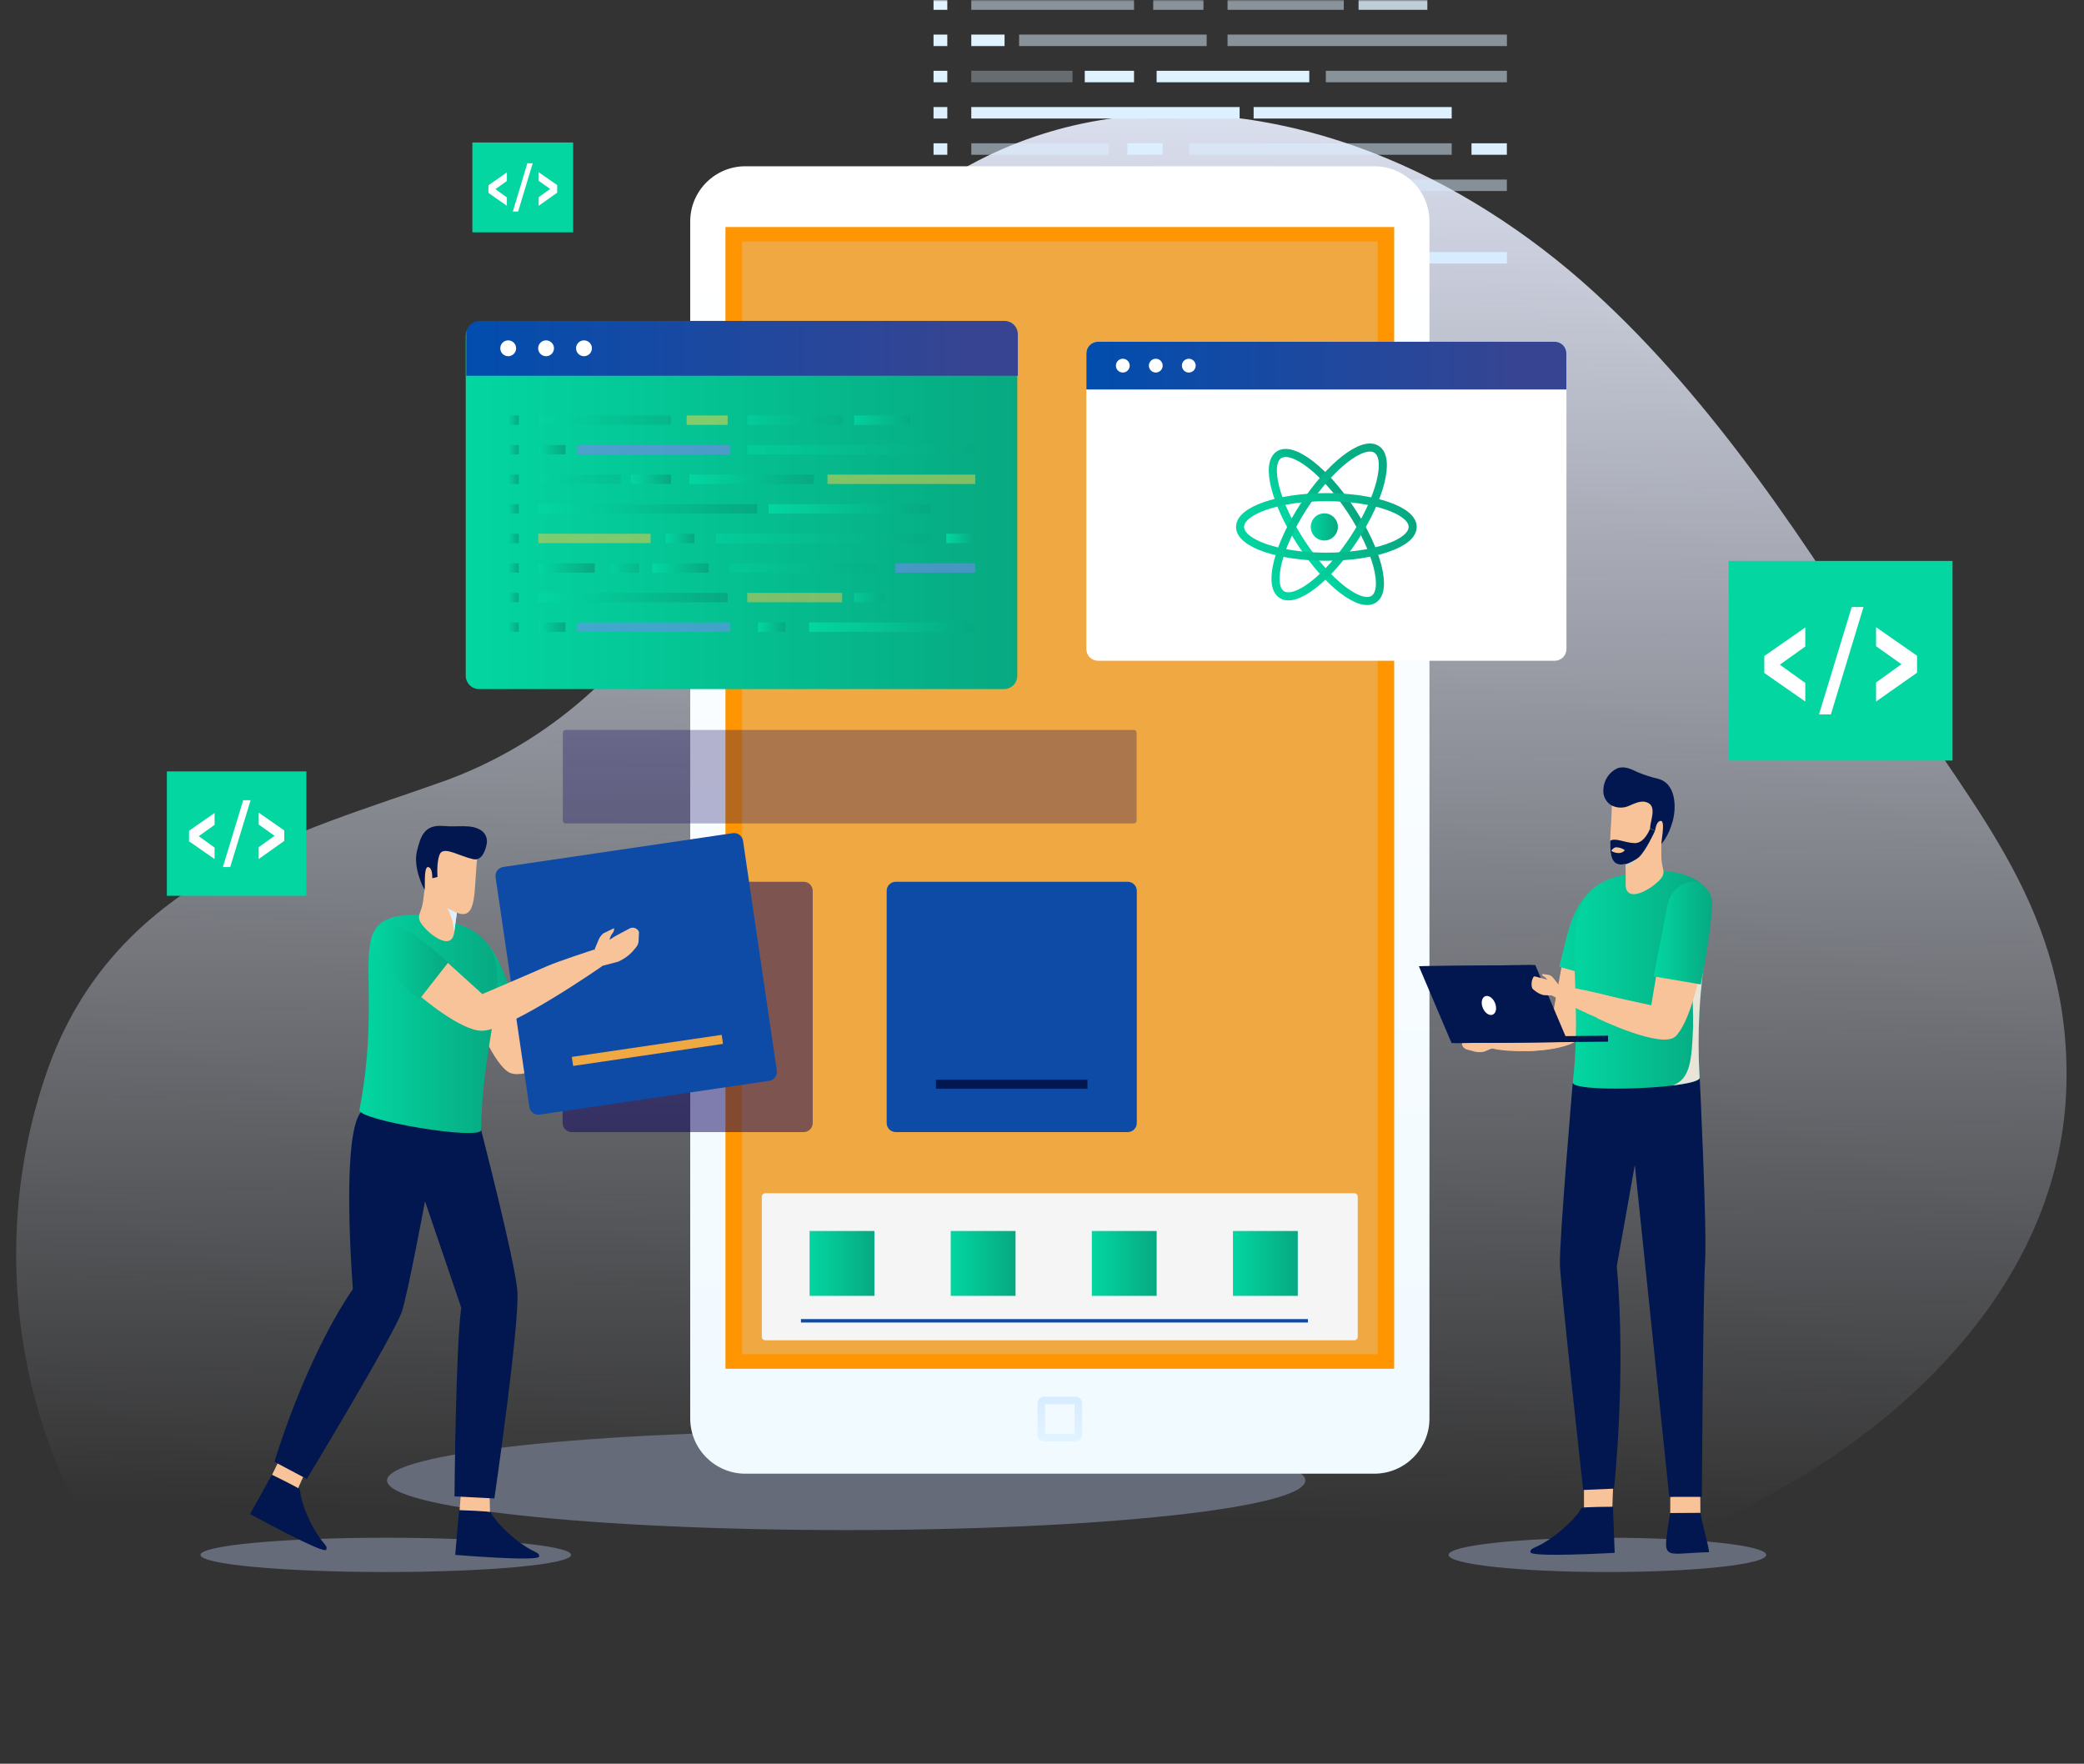
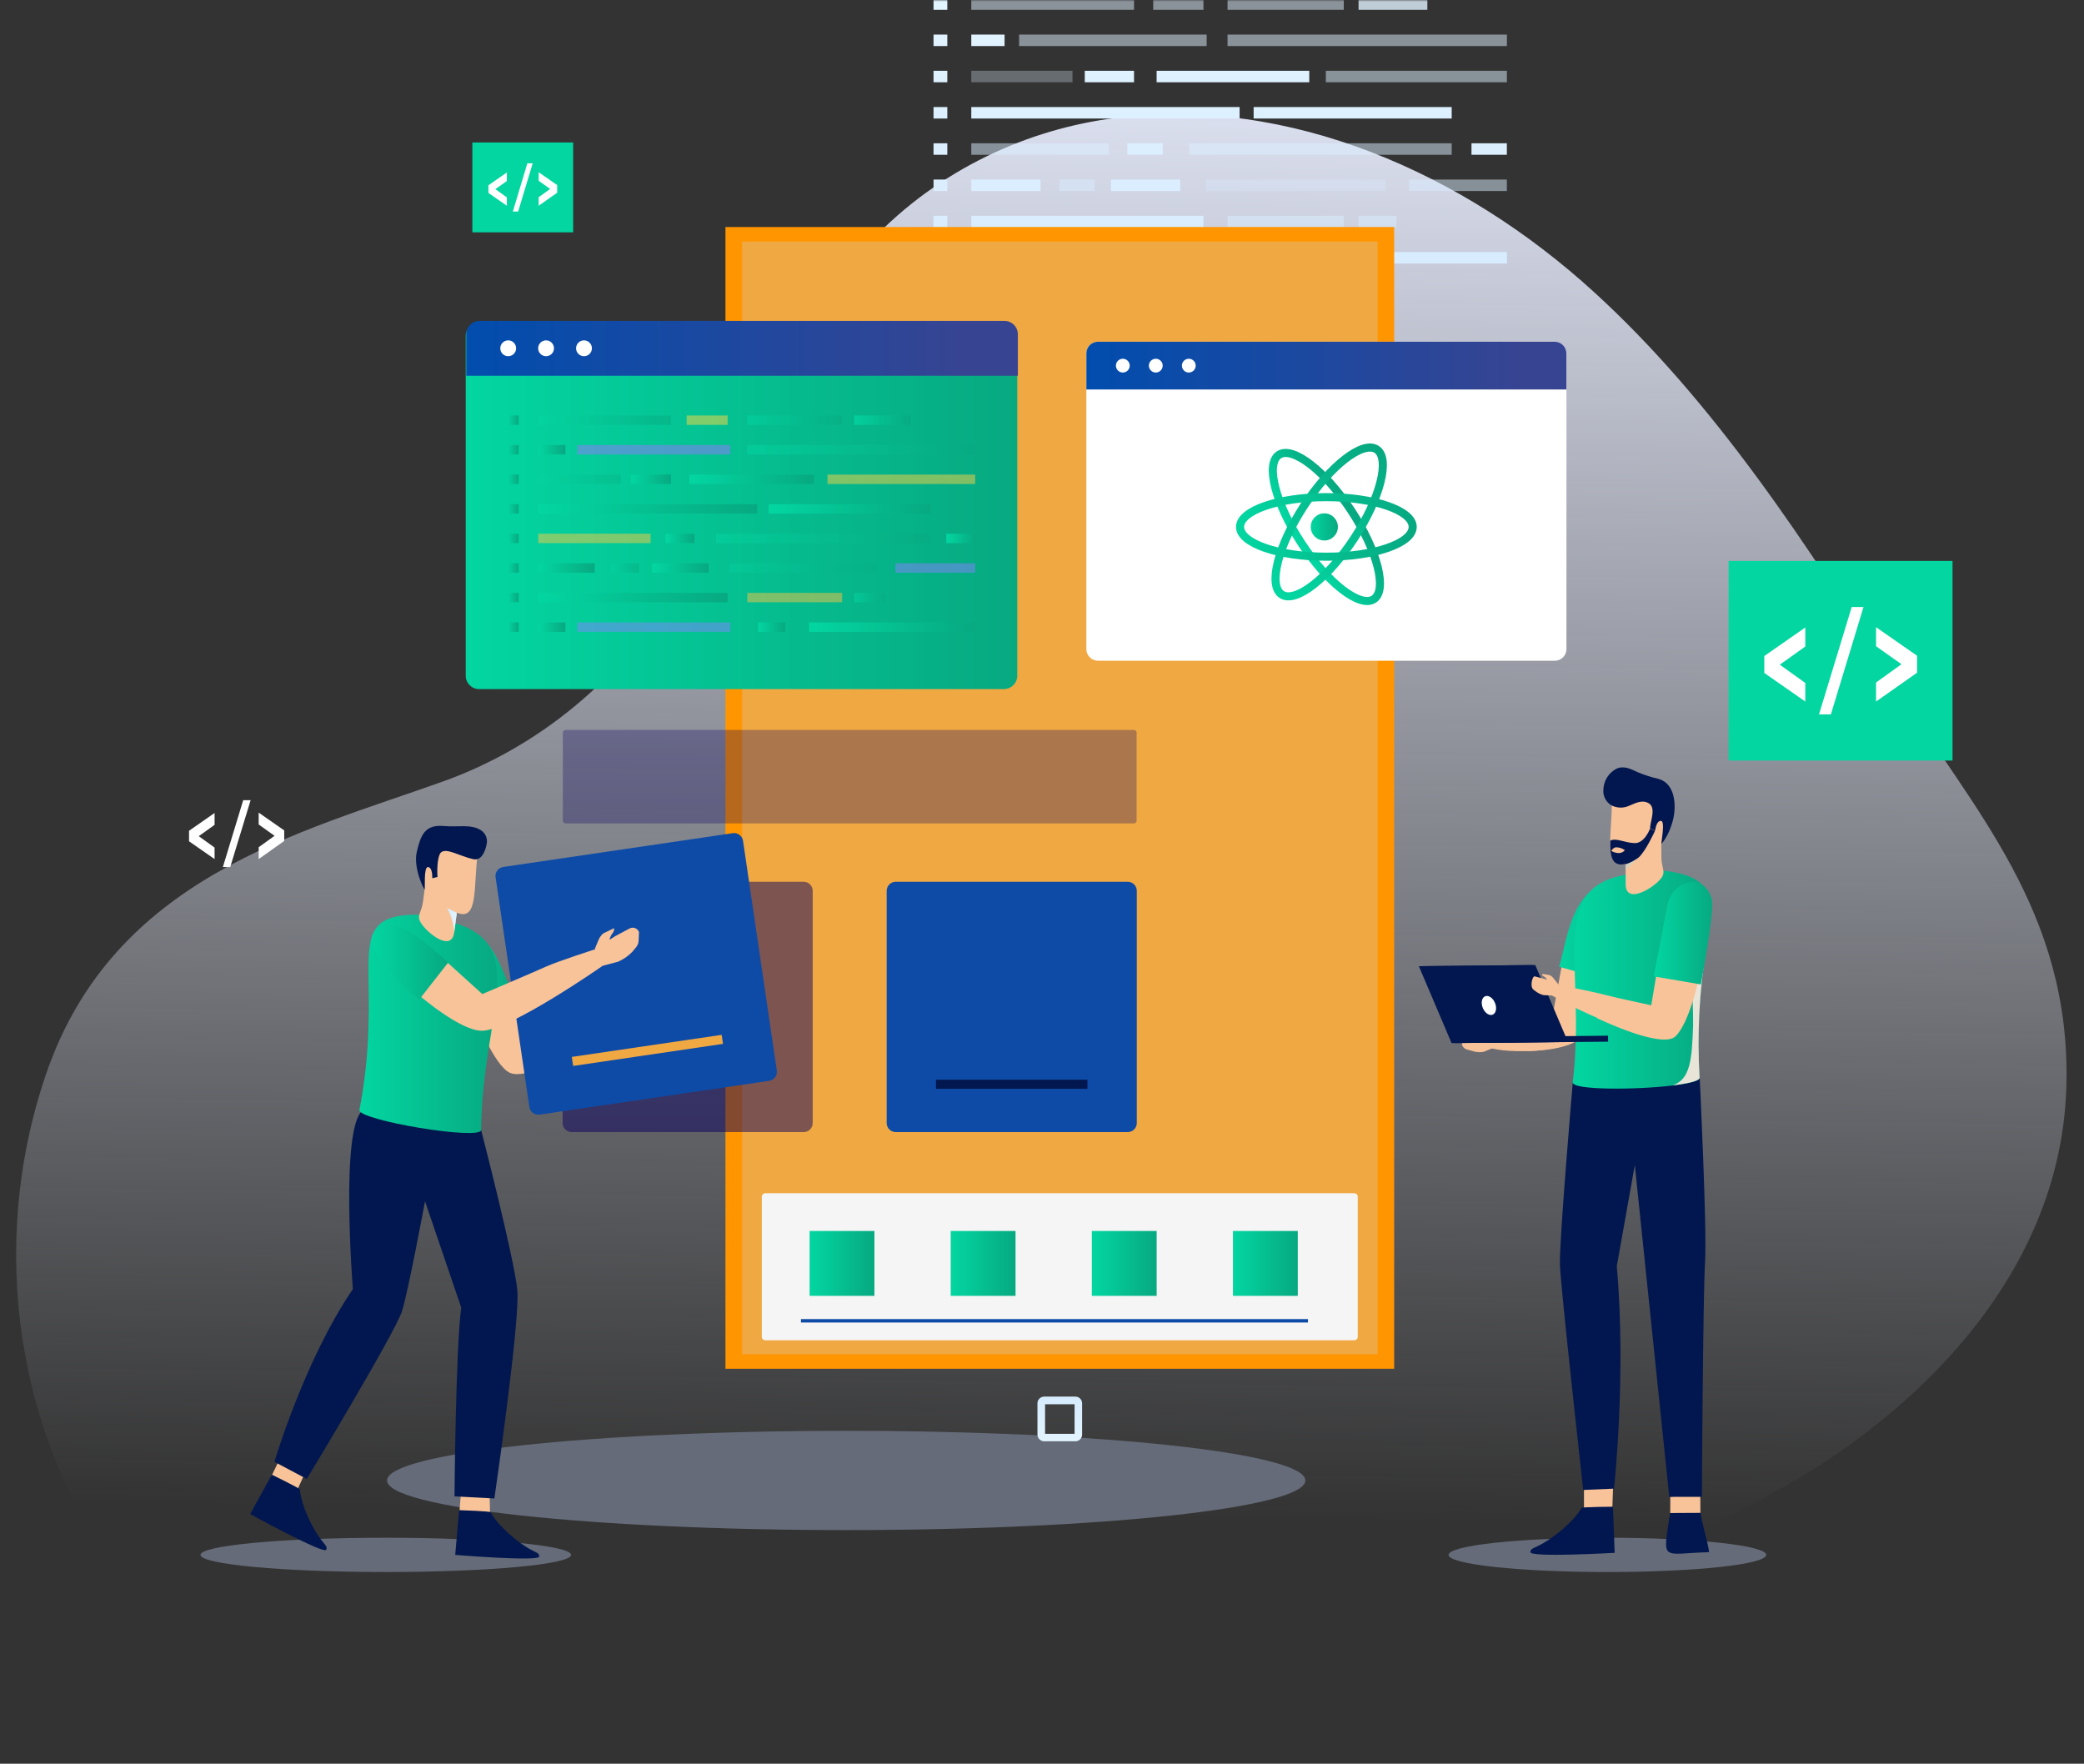
<svg xmlns="http://www.w3.org/2000/svg" width="644" height="545" viewBox="0 0 644 545" fill="none">
  <rect x="0" y="0" width="644" height="545" fill="#333333" stroke="none" />
  <g clip-path="url(#clip0_1433_1400)">
    <mask id="mask0_1433_1400" style="mask-type:luminance" maskUnits="userSpaceOnUse" x="0" y="0" width="644" height="545">
      <path d="M643.126 0H0.126V545H643.126V0Z" fill="white" />
    </mask>
    <g mask="url(#mask0_1433_1400)">
      <path style="mix-blend-mode:multiply" d="M38.529 488.093C37.515 486.843 36.521 485.518 35.532 484.234C6.471 445.264 -4.52 386.386 14.335 331.613C35.193 271.041 92.48 257.363 137.026 241.431C165.456 231.225 192.367 210.447 210.11 179.534C230.542 143.984 241.093 104.015 268.976 74.637C290.536 51.896 317.984 39.898 344.501 36.471C398.43 29.511 452.339 53.547 492.474 90.147C529.572 123.938 558.676 168.379 586.574 213.128C609.659 250.192 639.927 281.542 638.561 335.358C637.123 392.373 594.217 434.307 554.406 457.617C503.586 487.369 448.715 500.84 395.24 513.299C330.544 528.375 265.434 535.049 201.015 535.431C144.227 535.8 78.681 537.693 38.529 488.093Z" fill="url(#paint0_linear_1433_1400)" />
      <path style="mix-blend-mode:screen" opacity="0.5" d="M350.439 -0.516H300.149V3.033H350.439V-0.516Z" fill="url(#paint1_linear_1433_1400)" />
      <path style="mix-blend-mode:screen" opacity="0.5" d="M371.889 -0.516H356.369V3.033H371.889V-0.516Z" fill="url(#paint2_linear_1433_1400)" />
      <path style="mix-blend-mode:screen" d="M292.739 -0.516H288.479V3.033H292.739V-0.516Z" fill="url(#paint3_linear_1433_1400)" />
      <path style="mix-blend-mode:screen" opacity="0.8" d="M441.083 -0.516H419.821V3.033H441.083V-0.516Z" fill="url(#paint4_linear_1433_1400)" />
      <path style="mix-blend-mode:screen" opacity="0.5" d="M415.258 -0.516H379.337V3.033H415.258V-0.516Z" fill="url(#paint5_linear_1433_1400)" />
      <path d="M359.436 66.668H356.367H300.149V70.216H356.367H359.436H371.886V66.668H359.436Z" fill="url(#paint6_linear_1433_1400)" />
      <path d="M292.739 66.668H288.479V70.216H292.739V66.668Z" fill="url(#paint7_linear_1433_1400)" />
      <path opacity="0.5" d="M431.544 66.668H419.821V70.216H431.544V66.668Z" fill="url(#paint8_linear_1433_1400)" />
      <path opacity="0.5" d="M415.258 66.668H379.337V70.216H415.258V66.668Z" fill="url(#paint9_linear_1433_1400)" />
      <path d="M310.43 10.685H300.149V14.234H310.43V10.685Z" fill="url(#paint10_linear_1433_1400)" />
      <path opacity="0.5" d="M372.886 10.685H314.923V14.234H372.886V10.685Z" fill="url(#paint11_linear_1433_1400)" />
      <path d="M292.739 10.685H288.479V14.234H292.739V10.685Z" fill="url(#paint12_linear_1433_1400)" />
      <path style="mix-blend-mode:screen" opacity="0.5" d="M465.667 10.685H379.337V14.234H465.667V10.685Z" fill="url(#paint13_linear_1433_1400)" />
      <path d="M310.43 77.869H300.149V81.418H310.43V77.869Z" fill="url(#paint14_linear_1433_1400)" />
      <path d="M393.712 77.869H383.432V81.418H393.712V77.869Z" fill="url(#paint15_linear_1433_1400)" />
      <path opacity="0.5" d="M372.886 77.869H314.923V81.418H372.886V77.869Z" fill="url(#paint16_linear_1433_1400)" />
      <path d="M292.739 77.869H288.479V81.418H292.739V77.869Z" fill="url(#paint17_linear_1433_1400)" />
      <path d="M465.66 77.869H402.735V81.418H465.66V77.869Z" fill="url(#paint18_linear_1433_1400)" />
      <path style="mix-blend-mode:screen" opacity="0.3" d="M331.427 21.875H300.149V25.424H331.427V21.875Z" fill="url(#paint19_linear_1433_1400)" />
      <path d="M350.44 21.875H335.212V25.424H350.44V21.875Z" fill="url(#paint20_linear_1433_1400)" />
      <path d="M292.739 21.875H288.479V25.424H292.739V21.875Z" fill="url(#paint21_linear_1433_1400)" />
      <path d="M404.59 21.875H357.423V25.424H404.59V21.875Z" fill="url(#paint22_linear_1433_1400)" />
      <path opacity="0.5" d="M465.664 21.875H409.712V25.424H465.664V21.875Z" fill="url(#paint23_linear_1433_1400)" />
      <path d="M383.066 33.076H300.149V36.625H383.066V33.076Z" fill="url(#paint24_linear_1433_1400)" />
      <path d="M292.739 33.076H288.479V36.625H292.739V33.076Z" fill="url(#paint25_linear_1433_1400)" />
      <path d="M448.605 33.076H387.399V36.625H448.605V33.076Z" fill="url(#paint26_linear_1433_1400)" />
      <path opacity="0.5" d="M342.712 44.277H300.149V47.826H342.712V44.277Z" fill="url(#paint27_linear_1433_1400)" />
      <path d="M292.739 44.277H288.479V47.826H292.739V44.277Z" fill="url(#paint28_linear_1433_1400)" />
      <path opacity="0.5" d="M448.609 44.277H367.479V47.826H448.609V44.277Z" fill="url(#paint29_linear_1433_1400)" />
      <path d="M465.649 44.277H454.721V47.826H465.649V44.277Z" fill="url(#paint30_linear_1433_1400)" />
      <path d="M359.305 44.277H348.376V47.826H359.305V44.277Z" fill="url(#paint31_linear_1433_1400)" />
      <path d="M321.557 55.48H300.149V59.028H321.557V55.48Z" fill="url(#paint32_linear_1433_1400)" />
      <path d="M364.714 55.48H343.307V59.028H364.714V55.48Z" fill="url(#paint33_linear_1433_1400)" />
      <path d="M292.739 55.48H288.479V59.028H292.739V55.48Z" fill="url(#paint34_linear_1433_1400)" />
      <path opacity="0.3" d="M428.146 55.48H372.696V59.028H428.146V55.48Z" fill="url(#paint35_linear_1433_1400)" />
      <path opacity="0.5" d="M465.652 55.48H435.446V59.028H465.652V55.48Z" fill="url(#paint36_linear_1433_1400)" />
      <path opacity="0.5" d="M338.289 55.48H327.36V59.028H338.289V55.48Z" fill="url(#paint37_linear_1433_1400)" />
      <g style="mix-blend-mode:multiply">
        <path d="M261.496 472.798C339.857 472.798 403.382 465.934 403.382 457.466C403.382 448.998 339.857 442.133 261.496 442.133C183.135 442.133 119.61 448.998 119.61 457.466C119.61 465.934 183.135 472.798 261.496 472.798Z" fill="#656B78" />
      </g>
      <g style="mix-blend-mode:multiply">
        <path d="M496.72 485.761C523.829 485.761 545.805 483.39 545.805 480.465C545.805 477.54 523.829 475.169 496.72 475.169C469.61 475.169 447.634 477.54 447.634 480.465C447.634 483.39 469.61 485.761 496.72 485.761Z" fill="#656B78" />
      </g>
      <g style="mix-blend-mode:multiply">
        <path d="M119.216 485.761C150.842 485.761 176.479 483.39 176.479 480.465C176.479 477.54 150.842 475.169 119.216 475.169C87.592 475.169 61.955 477.54 61.955 480.465C61.955 483.39 87.592 485.761 119.216 485.761Z" fill="#656B78" />
      </g>
-       <path d="M424.677 51.375H230.345C220.927 51.375 213.291 59.016 213.291 68.442V438.306C213.291 447.732 220.927 455.374 230.345 455.374H424.677C434.096 455.374 441.732 447.732 441.732 438.306V68.442C441.732 59.016 434.096 51.375 424.677 51.375Z" fill="url(#paint38_linear_1433_1400)" />
      <path d="M430.831 70.15H224.182V422.947H430.831V70.15Z" fill="#FF9500" />
      <path d="M425.7 74.625H229.33V418.458H425.7V74.625Z" fill="#F0A843" />
      <g style="mix-blend-mode:multiply">
        <path d="M332.318 445.364H322.673C322.123 445.36 321.597 445.14 321.208 444.751C320.819 444.362 320.599 443.835 320.596 443.285V433.633C320.596 433.081 320.815 432.552 321.204 432.163C321.594 431.773 322.122 431.554 322.673 431.554H332.318C332.869 431.554 333.397 431.773 333.787 432.163C334.176 432.552 334.395 433.081 334.395 433.633V443.285C334.395 443.836 334.176 444.365 333.787 444.755C333.397 445.145 332.869 445.364 332.318 445.364ZM322.951 443.047H332.067V433.924H322.951V443.047Z" fill="url(#paint39_linear_1433_1400)" />
      </g>
      <g style="mix-blend-mode:multiply" opacity="0.5">
        <path d="M248.342 272.468H176.658C175.109 272.468 173.854 273.725 173.854 275.275V347.013C173.854 348.563 175.109 349.82 176.658 349.82H248.342C249.891 349.82 251.147 348.563 251.147 347.013V275.275C251.147 273.725 249.891 272.468 248.342 272.468Z" fill="#09005D" />
      </g>
      <path d="M348.49 272.468H276.806C275.257 272.468 274.001 273.725 274.001 275.275V347.013C274.001 348.563 275.257 349.82 276.806 349.82H348.49C350.039 349.82 351.295 348.563 351.295 347.013V275.275C351.295 273.725 350.039 272.468 348.49 272.468Z" fill="#0E4BA6" />
      <path d="M336.045 333.626H289.235V336.447H336.045V333.626Z" fill="#02174F" />
      <path d="M310.219 99.703H148.064C145.777 99.703 143.923 101.559 143.923 103.848V208.793C143.923 211.082 145.777 212.938 148.064 212.938H310.219C312.506 212.938 314.36 211.082 314.36 208.793V103.848C314.36 101.559 312.506 99.703 310.219 99.703Z" fill="url(#paint40_linear_1433_1400)" />
      <path d="M314.527 116.108H144.089V103.304C144.089 102.205 144.526 101.151 145.302 100.374C146.079 99.597 147.132 99.16 148.231 99.16H310.399C311.497 99.16 312.551 99.597 313.327 100.374C314.104 101.151 314.54 102.205 314.54 103.304V116.108H314.527Z" fill="url(#paint41_linear_1433_1400)" />
      <path d="M180.465 110.071C181.817 110.071 182.913 108.974 182.913 107.621C182.913 106.269 181.817 105.172 180.465 105.172C179.113 105.172 178.018 106.269 178.018 107.621C178.018 108.974 179.113 110.071 180.465 110.071Z" fill="white" />
      <path d="M168.746 110.071C170.097 110.071 171.193 108.974 171.193 107.621C171.193 106.269 170.097 105.172 168.746 105.172C167.394 105.172 166.298 106.269 166.298 107.621C166.298 108.974 167.394 110.071 168.746 110.071Z" fill="white" />
      <path d="M157.043 110.071C158.395 110.071 159.491 108.974 159.491 107.621C159.491 106.269 158.395 105.172 157.043 105.172C155.692 105.172 154.596 106.269 154.596 107.621C154.596 108.974 155.692 110.071 157.043 110.071Z" fill="white" />
      <g style="mix-blend-mode:screen" opacity="0.5">
        <path d="M207.358 128.383H166.33V131.283H207.358V128.383Z" fill="url(#paint42_linear_1433_1400)" />
      </g>
      <path style="mix-blend-mode:screen" opacity="0.5" d="M224.858 128.383H212.196V131.283H224.858V128.383Z" fill="url(#paint43_linear_1433_1400)" />
      <g style="mix-blend-mode:screen">
        <path d="M160.293 128.383H156.814V131.283H160.293V128.383Z" fill="url(#paint44_linear_1433_1400)" />
      </g>
      <g style="mix-blend-mode:screen" opacity="0.8">
        <path d="M281.316 128.383H263.971V131.283H281.316V128.383Z" fill="url(#paint45_linear_1433_1400)" />
      </g>
      <g style="mix-blend-mode:screen" opacity="0.5">
        <path d="M260.238 128.383H230.932V131.283H260.238V128.383Z" fill="url(#paint46_linear_1433_1400)" />
      </g>
      <g style="mix-blend-mode:screen">
        <path d="M214.701 183.198H212.201H166.33V186.098H212.201H214.701H224.849V183.198H214.701Z" fill="url(#paint47_linear_1433_1400)" />
        <path d="M160.293 183.198H156.814V186.098H160.293V183.198Z" fill="url(#paint48_linear_1433_1400)" />
        <g opacity="0.5">
          <path d="M273.536 183.198H263.97V186.098H273.536V183.198Z" fill="url(#paint49_linear_1433_1400)" />
        </g>
        <path opacity="0.5" d="M260.238 183.198H230.932V186.098H260.238V183.198Z" fill="url(#paint50_linear_1433_1400)" />
      </g>
      <g style="mix-blend-mode:screen">
        <path d="M174.718 137.519H166.33V140.419H174.718V137.519Z" fill="url(#paint51_linear_1433_1400)" />
        <path opacity="0.5" d="M225.686 137.519H178.399V140.419H225.686V137.519Z" fill="url(#paint52_linear_1433_1400)" />
        <path d="M160.293 137.519H156.814V140.419H160.293V137.519Z" fill="url(#paint53_linear_1433_1400)" />
        <g style="mix-blend-mode:screen" opacity="0.5">
          <path d="M301.372 137.519H230.932V140.419H301.372V137.519Z" fill="url(#paint54_linear_1433_1400)" />
        </g>
      </g>
      <g style="mix-blend-mode:screen">
        <path d="M174.718 192.335H166.33V195.235H174.718V192.335Z" fill="url(#paint55_linear_1433_1400)" />
        <path d="M242.67 192.335H234.282V195.235H242.67V192.335Z" fill="url(#paint56_linear_1433_1400)" />
        <path opacity="0.5" d="M225.686 192.335H178.399V195.235H225.686V192.335Z" fill="url(#paint57_linear_1433_1400)" />
        <path d="M160.293 192.335H156.814V195.235H160.293V192.335Z" fill="url(#paint58_linear_1433_1400)" />
        <path d="M301.359 192.335H250.024V195.235H301.359V192.335Z" fill="url(#paint59_linear_1433_1400)" />
      </g>
      <g style="mix-blend-mode:screen">
        <g style="mix-blend-mode:screen" opacity="0.3">
          <path d="M191.852 146.654H166.33V149.553H191.852V146.654Z" fill="url(#paint60_linear_1433_1400)" />
        </g>
        <path d="M207.355 146.654H194.932V149.553H207.355V146.654Z" fill="url(#paint61_linear_1433_1400)" />
        <path d="M160.293 146.654H156.814V149.553H160.293V146.654Z" fill="url(#paint62_linear_1433_1400)" />
        <path d="M251.536 146.654H213.048V149.553H251.536V146.654Z" fill="url(#paint63_linear_1433_1400)" />
        <path opacity="0.5" d="M301.358 146.654H255.712V149.553H301.358V146.654Z" fill="url(#paint64_linear_1433_1400)" />
      </g>
      <g style="mix-blend-mode:screen">
        <path d="M233.979 155.79H166.33V158.69H233.979V155.79Z" fill="url(#paint65_linear_1433_1400)" />
        <path d="M160.293 155.79H156.814V158.69H160.293V155.79Z" fill="url(#paint66_linear_1433_1400)" />
        <path d="M287.45 155.79H237.518V158.69H287.45V155.79Z" fill="url(#paint67_linear_1433_1400)" />
      </g>
      <g style="mix-blend-mode:screen">
        <path opacity="0.5" d="M201.047 164.927H166.33V167.826H201.047V164.927Z" fill="url(#paint68_linear_1433_1400)" />
        <path d="M160.293 164.927H156.814V167.826H160.293V164.927Z" fill="url(#paint69_linear_1433_1400)" />
        <g opacity="0.5">
          <path d="M287.452 164.927H221.259V167.826H287.452V164.927Z" fill="url(#paint70_linear_1433_1400)" />
        </g>
        <path d="M301.356 164.927H292.438V167.826H301.356V164.927Z" fill="url(#paint71_linear_1433_1400)" />
        <path d="M214.59 164.927H205.673V167.826H214.59V164.927Z" fill="url(#paint72_linear_1433_1400)" />
      </g>
      <g style="mix-blend-mode:screen">
        <path d="M183.795 174.062H166.33V176.962H183.795V174.062Z" fill="url(#paint73_linear_1433_1400)" />
        <path d="M219.012 174.062H201.548V176.962H219.012V174.062Z" fill="url(#paint74_linear_1433_1400)" />
        <path d="M160.293 174.062H156.814V176.962H160.293V174.062Z" fill="url(#paint75_linear_1433_1400)" />
        <g opacity="0.3">
          <path d="M270.744 174.062H225.509V176.962H270.744V174.062Z" fill="url(#paint76_linear_1433_1400)" />
        </g>
        <path opacity="0.5" d="M301.354 174.062H276.705V176.962H301.354V174.062Z" fill="url(#paint77_linear_1433_1400)" />
        <g opacity="0.5">
          <path d="M197.442 174.062H188.524V176.962H197.442V174.062Z" fill="url(#paint78_linear_1433_1400)" />
        </g>
      </g>
      <path d="M339.307 204.171H480.465C482.452 204.171 484.064 202.558 484.064 200.569V109.209C484.064 107.22 482.452 105.607 480.465 105.607H339.307C337.319 105.607 335.708 107.22 335.708 109.209V200.569C335.708 202.558 337.319 204.171 339.307 204.171Z" fill="white" />
      <path d="M484.064 120.358H335.709V109.21C335.706 108.259 336.078 107.346 336.744 106.669C337.411 105.991 338.318 105.606 339.268 105.595H480.452C481.406 105.595 482.322 105.975 482.997 106.65C483.672 107.325 484.051 108.241 484.051 109.197V120.358H484.064Z" fill="url(#paint79_linear_1433_1400)" />
      <path d="M367.366 115.115C368.542 115.115 369.496 114.161 369.496 112.983C369.496 111.806 368.542 110.852 367.366 110.852C366.189 110.852 365.235 111.806 365.235 112.983C365.235 114.161 366.189 115.115 367.366 115.115Z" fill="white" />
      <path d="M357.162 115.115C358.339 115.115 359.293 114.161 359.293 112.983C359.293 111.806 358.339 110.852 357.162 110.852C355.986 110.852 355.032 111.806 355.032 112.983C355.032 114.161 355.986 115.115 357.162 115.115Z" fill="white" />
      <path d="M346.976 115.115C348.152 115.115 349.106 114.161 349.106 112.983C349.106 111.806 348.152 110.852 346.976 110.852C345.799 110.852 344.846 111.806 344.846 112.983C344.846 114.161 345.799 115.115 346.976 115.115Z" fill="white" />
      <path d="M424.542 185.139C428.785 182.345 425.661 170.097 417.565 157.781C409.468 145.465 399.466 137.745 395.223 140.539C390.98 143.332 394.104 155.58 402.201 167.896C410.297 180.212 420.3 187.932 424.542 185.139Z" stroke="url(#paint80_linear_1433_1400)" stroke-width="2.5" stroke-miterlimit="10" />
      <path d="M418.472 166.344C426.574 153.96 429.684 141.656 425.418 138.86C421.152 136.065 411.126 143.838 403.024 156.221C394.922 168.605 391.812 180.91 396.078 183.705C400.344 186.5 410.37 178.727 418.472 166.344Z" stroke="url(#paint81_linear_1433_1400)" stroke-width="2.5" stroke-miterlimit="10" />
      <path d="M409.878 172.023C424.609 172.023 436.551 167.903 436.551 162.82C436.551 157.738 424.609 153.618 409.878 153.618C395.147 153.618 383.205 157.738 383.205 162.82C383.205 167.903 395.147 172.023 409.878 172.023Z" stroke="url(#paint82_linear_1433_1400)" stroke-width="2.5" stroke-miterlimit="10" />
      <path d="M409.242 167.018C411.558 167.018 413.436 165.138 413.436 162.82C413.436 160.502 411.558 158.623 409.242 158.623C406.926 158.623 405.048 160.502 405.048 162.82C405.048 165.138 406.926 167.018 409.242 167.018Z" fill="url(#paint83_linear_1433_1400)" />
      <g style="mix-blend-mode:multiply">
-         <path d="M94.676 238.367H51.564V276.802H94.676V238.367Z" fill="#03D6A1" />
-       </g>
+         </g>
      <path d="M66.309 265.457L58.416 259.959V256.715L66.309 251.216V254.882L61.419 258.383L66.309 261.902V265.457Z" fill="white" />
      <path d="M68.876 267.913L75.158 247.257H77.448L71.147 267.913H68.876Z" fill="white" />
      <path d="M79.939 265.456V261.79L84.847 258.271L79.939 254.771V251.105L87.833 256.603V259.848L79.939 265.456Z" fill="white" />
      <g style="mix-blend-mode:multiply">
        <path d="M177.116 44.026H145.971V71.792H177.116V44.026Z" fill="#03D6A1" />
      </g>
      <path d="M156.634 63.583L150.932 59.61V57.253L156.634 53.281V55.929L153.088 58.445L156.634 61.001V63.583Z" fill="white" />
      <path d="M158.479 65.37L162.964 50.447H164.618L160.119 65.37H158.479Z" fill="white" />
      <path d="M166.462 63.582V60.934L170.008 58.379L166.462 55.863V53.215L172.178 57.187V59.544L166.462 63.582Z" fill="white" />
      <g style="mix-blend-mode:multiply">
        <path d="M603.371 173.33H534.182V235.012H603.371V173.33Z" fill="#03D6A1" />
      </g>
      <path d="M557.873 216.775L545.205 207.951V202.715L557.873 193.891V199.773L549.996 205.392L557.873 211.039V216.775Z" fill="white" />
      <path d="M562.11 220.745L572.221 187.566H575.866L565.784 220.745H562.11Z" fill="white" />
      <path d="M579.744 216.775V210.892L587.592 205.245L579.744 199.686V193.803L592.412 202.627V207.863L579.744 216.775Z" fill="white" />
      <path d="M498.486 276.215C504.691 281.617 489.741 321.577 484.766 318.585C475.412 318.002 486.777 269.594 498.486 276.215Z" fill="#F9C399" />
      <path d="M482.579 298.644L479.735 314.096L471.307 316.943L471.809 324.794C471.809 324.794 485.384 324.794 488.824 320.2C492.264 315.605 495.175 301.862 495.175 301.862L482.579 298.644Z" fill="#F9C399" />
      <path d="M507.253 270.917C485.766 269.911 485.145 287.058 481.837 298.723L495.689 302.695L507.253 270.917Z" fill="url(#paint84_linear_1433_1400)" />
      <path d="M488.016 319.101C487.964 319.703 487.759 320.282 487.421 320.782C487.083 321.282 486.623 321.688 486.085 321.961C477.643 326.397 457.4 325.073 457.837 322.093C458.115 320.147 488.493 309.939 488.016 319.101Z" fill="#F9C399" />
      <path d="M461.315 320.504L461.712 320.199L460.733 319.643L458.986 318.743C458.537 318.525 458.043 318.416 457.544 318.425L455.414 319.007C455.414 319.007 455.07 319.59 456.327 319.577C456.74 319.65 457.127 319.827 457.451 320.093L456.221 320.265L453.231 320.927C452.804 321.021 452.425 321.265 452.163 321.615C451.901 321.965 451.773 322.398 451.802 322.834C451.931 323.229 452.166 323.58 452.481 323.851C452.796 324.122 453.179 324.301 453.588 324.37L455.573 324.926C456.535 325.163 457.536 325.19 458.51 325.005L461.262 323.88L461.315 320.504Z" fill="#F9C399" />
      <path d="M500.857 329.666C513.016 330.13 506.916 341.424 504.535 351.355C500.222 366.979 502.431 387.29 496.107 389.461C479.251 394.426 485.192 334.658 489.888 331.97C492.085 330.739 496.768 330.05 500.857 329.666Z" fill="#F9C399" />
      <path d="M489.362 384.191C501.269 375.823 499.801 445.654 496.506 461.53C493.212 477.406 489.97 453.321 487.867 427.886C485.763 402.45 484.691 387.435 489.362 384.191Z" fill="#F9C399" />
      <path d="M498.495 458.804L498.257 465.795L489.485 465.914V459.638L498.495 458.804Z" fill="#F9C399" />
      <path d="M488.714 465.992C488.714 465.992 486.875 469.567 480.776 474.228C474.676 478.889 473.062 477.869 472.917 479.604C472.771 481.338 498.968 479.829 498.968 479.829L498.439 465.582C498.439 465.582 488.714 465.622 488.714 465.992Z" fill="#02174F" />
      <path d="M513.859 329.958C525.767 327.588 525.661 340.458 525.647 350.679C525.079 366.873 528.783 385.648 523.134 389.223C507.879 397.975 503.552 336.538 507.495 332.831C509.347 331.11 509.969 331.282 513.859 329.958Z" fill="#F9C399" />
      <path d="M516.807 384.192C522.906 379.889 528.093 441.577 523.951 461.531C520.657 477.419 517.416 453.321 515.312 427.886C513.208 402.451 512.137 387.436 516.807 384.192Z" fill="#F9C399" />
      <path d="M525.422 461.741L525.461 467.554L516.134 467.62L516.16 462.496L525.422 461.741Z" fill="#F9C399" />
      <path d="M525.541 467.476C525.66 469.779 528.068 477.631 528.121 479.63C513.303 480.001 513.713 482.994 516.108 467.529L525.541 467.476Z" fill="#02174F" />
      <path d="M486.02 334.473C486.02 334.473 481.799 383.609 482.051 390.892C482.302 398.174 489.248 460.405 489.248 460.405L498.761 459.995C498.761 459.995 502.625 424.92 499.621 391.249L505.191 360.015L515.842 462.537H525.911C525.911 462.537 526.268 399.763 526.903 389.899C527.538 380.034 525.249 333.057 525.249 333.057L486.02 334.473Z" fill="#02174F" />
      <path d="M486.017 334.472C485.885 336.869 505.361 336.816 516.884 335.426C521.753 334.843 525.207 334.022 525.207 333.055C524.398 319.493 525.13 305.883 527.39 292.486C529.533 277.418 530.142 271.076 514.397 269.063L502.41 270.282C477.841 274.638 490.291 298.339 486.017 334.472Z" fill="url(#paint85_linear_1433_1400)" />
      <path d="M459.339 322.251L496.938 321.876L496.92 320.036L459.321 320.41L459.339 322.251Z" fill="#02174F" />
      <path d="M449.555 322.317L484.536 321.973L474.428 298.193L439.446 298.537L449.555 322.317Z" fill="#02174F" />
      <path d="M448.563 322.317L483.545 321.973L473.45 298.206L438.455 298.55L448.563 322.317Z" fill="#02174F" />
      <path d="M461.275 313.532C462.315 313.102 462.634 311.482 461.987 309.914C461.34 308.346 459.972 307.423 458.932 307.853C457.892 308.283 457.573 309.902 458.22 311.47C458.867 313.038 460.234 313.961 461.275 313.532Z" fill="white" />
      <g style="mix-blend-mode:multiply">
        <path d="M516.893 335.387C521.762 334.804 525.215 333.984 525.215 333.017C524.406 319.455 525.138 305.844 527.398 292.448L521.232 291.799C522.609 300.113 523.268 308.529 523.204 316.956C522.833 327.549 522.33 333.507 516.893 335.387Z" fill="#E8E4D8" />
      </g>
      <path d="M502.363 266.946V268.918V273.751C502.932 279.948 512.696 273.222 513.794 270.64C514.548 268.971 513.424 268.137 513.397 264.642C513.371 261.146 513.397 260.775 513.397 260.775C525.106 242.146 505.565 234.572 498.103 247.786C498.103 252.116 497.653 256.327 497.573 259.703C497.468 264.787 498.156 267.992 502.363 266.946Z" fill="#F9C399" />
      <path d="M495.48 243.946C495.384 244.912 495.565 245.885 496.001 246.753C496.436 247.62 497.109 248.346 497.941 248.845C498.799 249.29 499.748 249.531 500.714 249.55C501.68 249.568 502.637 249.363 503.511 248.951C505.35 248.196 507.295 247.111 509.28 248.09C512.018 249.414 509.902 253.784 509.902 256.035C510.391 256.247 510.986 256.511 511.449 256.684C511.701 255.095 512.217 253.612 513.249 253.652C514.731 253.652 513.183 260.722 513.447 260.788C514.777 259.124 515.79 257.23 516.437 255.201C516.665 254.562 516.86 253.913 517.02 253.254C518.065 248.911 517.721 242.119 512.508 240.676C510.296 240.169 508.131 239.474 506.038 238.597C504.014 237.644 501.95 236.545 499.674 237.458C498.454 238.059 497.419 238.979 496.681 240.122C495.942 241.264 495.527 242.586 495.48 243.946Z" fill="#02174F" />
      <path d="M525.043 274.89C531.592 279.511 521.285 321.749 516.178 319.392C507.049 319.723 513.042 269.594 525.043 274.89Z" fill="#F9C399" />
      <path d="M511.808 301.49L510.274 310.639L495.72 307.461L493.471 314.585C493.471 314.585 513.568 324.33 517.775 320.225C521.983 316.121 524.788 303.132 524.788 303.132L511.808 301.49Z" fill="#F9C399" />
      <path d="M515.407 279.06L511.041 301.715L525.595 304.191C525.595 304.191 529.564 283.483 529.061 278.305C528.88 277.156 528.426 276.066 527.738 275.128C527.7 275.089 527.669 275.044 527.646 274.995C524.232 270.017 516.77 273.181 515.407 279.06Z" fill="url(#paint86_linear_1433_1400)" />
      <path d="M517.949 319.192C517.664 319.707 517.252 320.14 516.751 320.448C516.25 320.757 515.678 320.931 515.091 320.953C505.829 321.483 473.785 306.071 475.796 304.283C476.616 302.562 522.05 311.274 517.949 319.192Z" fill="#F9C399" />
      <path d="M481.339 304.654L481.802 304.535L481.154 303.648L479.963 302.165C479.66 301.78 479.264 301.479 478.812 301.291L476.695 300.947C476.695 300.947 476.152 301.331 477.264 301.821C477.607 302.051 477.884 302.366 478.071 302.734L476.906 302.39L474.26 301.701C473.519 301.543 472.686 304.945 473.863 305.78L474.459 306.256C475.214 306.853 476.09 307.278 477.026 307.501L479.91 307.62L481.339 304.654Z" fill="#F9C399" />
      <g style="mix-blend-mode:multiply">
        <path d="M502.36 266.945V268.918C503.816 267.501 506.33 264.946 506.33 264.946C505.121 265.818 503.781 266.493 502.36 266.945Z" fill="#D7CFBB" />
      </g>
      <path d="M502.365 266.945V267.064C503.786 266.585 505.125 265.888 506.334 264.999C508.636 262.96 511.428 256.723 511.428 256.723L509.88 256.075C509.88 256.075 508.239 260.59 505.17 260.524C502.1 260.457 499.309 258.789 497.602 259.769C497.469 264.787 498.157 267.991 502.365 266.945Z" fill="#02174F" />
      <path d="M502.123 262.722C501.294 262.099 500.275 261.781 499.239 261.822C498.956 261.91 498.693 262.054 498.466 262.245C498.239 262.436 498.052 262.67 497.916 262.934C497.916 262.934 500.509 264.563 502.123 262.722Z" fill="#F9C399" />
      <path d="M152.794 400.676C141.482 392.215 141.403 447.217 144.181 462.735C146.96 478.253 150.4 467.819 153.099 443.165C155.798 418.511 157.253 404.026 152.794 400.676Z" fill="#F9C399" />
      <path d="M142.457 461.174L141.994 466.947L151.428 467.423L151.295 461.823L142.457 461.174Z" fill="#F9C399" />
      <path d="M151.628 467.304C151.628 467.304 153.335 470.826 159.143 475.513C164.951 480.2 166.552 479.26 166.631 480.941C166.711 482.623 140.673 480.465 140.673 480.465L141.864 466.642C141.864 466.642 151.641 466.946 151.628 467.304Z" fill="#02174F" />
      <path d="M121.936 343.12C110.267 341.174 110.796 353.713 111.1 363.617C112.159 379.333 109.142 397.685 114.739 400.982C129.822 409.019 132.137 349.198 128.207 345.715C126.302 344.1 125.707 344.285 121.936 343.12Z" fill="#F9C399" />
      <path d="M136.997 347.715C125.315 349.582 129.787 361.26 133.24 370.581C139.22 385.146 142.184 403.511 148.548 404.861C165.39 407.682 148.548 350.23 143.758 348.178C141.496 347.251 140.98 347.609 136.997 347.715Z" fill="#F9C399" />
      <path d="M120.736 398.624C113.842 386.284 91.364 436.426 87.54 451.772C83.717 467.118 91.139 458.961 103.655 437.551C116.171 416.141 123.448 403.47 120.736 398.624Z" fill="#F9C399" />
      <path d="M86.197 451.335L83.736 456.433L91.873 460.405L94.148 455.347L86.197 451.335Z" fill="#F9C399" />
      <path d="M92.672 460.258C92.672 460.258 92.791 464.231 96.192 470.851C99.592 477.471 101.417 477.286 100.809 478.862C100.2 480.437 77.298 467.845 77.298 467.845L84.019 455.69C84.019 455.69 92.831 459.967 92.672 460.258Z" fill="#02174F" />
      <path d="M148.67 349.184C148.67 349.184 158.977 389.025 159.863 398.691C160.75 408.356 152.772 463.027 152.772 463.027L140.454 462.392C140.454 462.392 140.798 416.672 142.531 404.053L131.338 371.203C131.338 371.203 126.046 399.644 124.193 405.258C121.772 412.408 94.808 457.003 94.808 457.003L84.806 451.706C84.806 451.706 94.068 420.273 109.044 398.333C109.044 398.333 105.075 348.681 112.008 343.212C118.941 337.744 148.67 349.184 148.67 349.184Z" fill="#02174F" />
      <path d="M141.788 291.005C136.602 296.818 155.627 334.54 159.94 331.19C168.712 329.456 152.042 283.352 141.788 291.005Z" fill="#F9C399" />
      <path d="M158.35 308.177L162.862 319.683C162.862 319.683 176.092 314.109 178.99 313.063C181.887 312.017 195.065 307.277 195.065 307.277L197.473 312.414C197.473 312.414 183.29 321.842 178.778 324.331C174.267 326.82 162.491 333.599 157.609 331.52C152.727 329.442 146.416 313.288 146.416 313.288L158.35 308.177Z" fill="#F9C399" />
      <path d="M156.683 329.878C157.1 330.434 157.652 330.873 158.287 331.154C158.921 331.434 159.618 331.547 160.308 331.481C171.237 330.673 206.457 307.647 203.811 305.82C202.647 303.914 150.65 321.232 156.683 329.878Z" fill="#F9C399" />
      <path d="M208.784 301.861C208.794 301.918 208.794 301.977 208.784 302.033L208.678 304.549C208.651 305.257 208.401 305.939 207.963 306.496L206.72 307.992C205.469 309.298 203.972 310.342 202.314 311.064L198.265 312.123L197.405 312.361L196.889 311.289L195.434 307.992L195.064 307.25L195.209 306.88L196.307 304.231C196.632 303.465 197.135 302.789 197.776 302.259L201.097 300.696C201.127 301.013 201.088 301.333 200.98 301.633C200.873 301.933 200.7 302.205 200.475 302.431C200.086 302.986 199.82 303.618 199.694 304.284L201.441 303.172L205.926 300.776C206.182 300.643 206.463 300.565 206.751 300.549C207.039 300.532 207.328 300.577 207.597 300.679C207.867 300.781 208.112 300.94 208.317 301.143C208.521 301.347 208.68 301.592 208.784 301.861Z" fill="#F9C399" />
      <path d="M146.058 313.91C144.008 309.474 136.797 292.209 142.592 289.388C149.578 285.986 153.772 296.591 154.658 298.299C155.545 300.007 158.786 308.15 158.786 308.15L146.058 313.91Z" fill="url(#paint87_linear_1433_1400)" />
      <path d="M111.068 342.999C110.632 346.151 148.445 352.48 148.683 349.183C148.776 336.697 150.707 325.959 152.136 316.955C152.361 315.472 152.586 314.042 152.771 312.652C154.782 298.67 154.306 289.547 140.718 285.27L129.313 282.622C114.76 282.622 113.754 288.13 113.886 301.159C113.886 305.422 114.098 310.507 113.886 316.465C113.703 325.374 112.761 334.251 111.068 342.999Z" fill="url(#paint88_linear_1433_1400)" />
      <path d="M226.432 257.451L155.511 267.894C153.979 268.119 152.919 269.546 153.145 271.079L163.579 342.053C163.805 343.587 165.23 344.647 166.763 344.422L237.683 333.979C239.215 333.753 240.275 332.327 240.05 330.793L229.615 259.82C229.389 258.286 227.964 257.225 226.432 257.451Z" fill="#0E4BA6" />
      <path d="M223.017 319.771L176.705 326.59L177.115 329.381L223.427 322.561L223.017 319.771Z" fill="#F0A843" />
      <path d="M130.733 278.518C130.257 281.894 129.079 282.49 129.609 284.238C130.35 286.886 138.976 294.579 140.273 288.607L140.352 288.064L141.172 282.04C147.788 284.688 146.279 274.532 147.576 264.138C141.979 250.474 122.226 255.4 131.236 274.731C131.196 274.784 131.196 275.155 130.733 278.518Z" fill="#F9C399" />
      <path style="mix-blend-mode:multiply" d="M138.196 280.598C139.464 282.918 140.201 285.491 140.353 288.132L141.173 282.107L138.196 280.598Z" fill="url(#paint89_linear_1433_1400)" />
      <path d="M131.202 274.785C131.466 274.785 130.831 267.807 132.273 267.926C133.332 268.019 133.596 269.701 133.596 271.369L135.197 270.985C134.972 267.913 135.343 264.232 136.282 263.398C137.976 261.915 141.958 264.51 146.166 265.477C148.812 266.086 149.963 263.054 150.399 260.79C150.565 259.988 150.485 259.156 150.171 258.4C149.858 257.644 149.324 257.001 148.64 256.553C145.517 254.553 141.641 255.652 136.97 255.228C131.215 254.778 129.984 258.221 128.807 263.173C127.629 268.125 130.977 274.891 131.202 274.785Z" fill="#02174F" />
      <path d="M115.534 290.25C113.589 297.797 147.817 322.557 150.106 317.592C157.052 312.044 121.078 278.757 115.534 290.25Z" fill="#F9C399" />
      <path d="M138.251 297.4L149.047 307.172C149.047 307.172 165.017 300.366 168.748 298.684C172.479 297.003 183.725 293.388 183.725 293.388L186.12 298.512C186.12 298.512 157.66 318.373 148.994 318.506C142.379 318.612 129.876 307.834 129.876 307.834L138.251 297.4Z" fill="#F9C399" />
      <path d="M145.351 316.002C145.767 316.557 146.319 316.996 146.954 317.277C147.589 317.557 148.285 317.67 148.976 317.604C159.918 316.796 195.124 293.771 192.491 291.943C191.274 290.037 139.304 307.342 145.351 316.002Z" fill="#F9C399" />
      <path d="M197.456 287.985C197.461 288.042 197.461 288.099 197.456 288.157L197.35 290.672C197.323 291.38 197.073 292.062 196.635 292.619L195.405 294.102C194.153 295.406 192.656 296.45 190.999 297.174L186.937 298.246L186.077 298.484L185.574 297.412L184.132 294.102L183.735 293.426L183.881 293.042L184.979 290.394C185.298 289.629 185.798 288.952 186.434 288.422L189.769 286.806C189.795 287.123 189.753 287.442 189.646 287.741C189.538 288.04 189.368 288.313 189.147 288.541C188.758 289.096 188.492 289.728 188.366 290.394L190.099 289.282L194.585 286.886C194.842 286.753 195.125 286.676 195.415 286.66C195.705 286.644 195.994 286.69 196.265 286.794C196.536 286.897 196.782 287.057 196.987 287.262C197.192 287.467 197.352 287.713 197.456 287.985Z" fill="#F9C399" />
      <path d="M129.562 308.853C125.699 305.861 111.648 293.335 115.511 288.145C120.155 281.921 128.742 289.469 130.33 290.515C131.917 291.561 138.519 297.4 138.519 297.4L129.562 308.853Z" fill="url(#paint90_linear_1433_1400)" />
      <g style="mix-blend-mode:multiply" opacity="0.3">
        <path d="M350.389 225.556H174.778C174.311 225.556 173.932 225.936 173.932 226.404V253.6C173.932 254.068 174.311 254.447 174.778 254.447H350.389C350.857 254.447 351.236 254.068 351.236 253.6V226.404C351.236 225.936 350.857 225.556 350.389 225.556Z" fill="#09005D" />
      </g>
      <g style="mix-blend-mode:screen">
        <path d="M418.489 368.713H236.501C235.902 368.713 235.416 369.199 235.416 369.799V413.069C235.416 413.669 235.902 414.155 236.501 414.155H418.489C419.088 414.155 419.574 413.669 419.574 413.069V369.799C419.574 369.199 419.088 368.713 418.489 368.713Z" fill="#F5F5F5" />
      </g>
      <path d="M270.213 380.378H250.182V400.424H270.213V380.378Z" fill="url(#paint91_linear_1433_1400)" />
      <path d="M313.822 380.378H293.791V400.424H313.822V380.378Z" fill="url(#paint92_linear_1433_1400)" />
      <path d="M357.431 380.378H337.399V400.424H357.431V380.378Z" fill="url(#paint93_linear_1433_1400)" />
      <path d="M401.04 380.378H381.009V400.424H401.04V380.378Z" fill="url(#paint94_linear_1433_1400)" />
      <path d="M404.186 407.601H247.509V408.66H404.186V407.601Z" fill="#0E4BA6" />
    </g>
  </g>
  <defs>
    <linearGradient id="paint0_linear_1433_1400" x1="363.568" y1="-37.386" x2="355.754" y2="535.1" gradientUnits="userSpaceOnUse">
      <stop offset="0.057" stop-color="#E9EEFF" />
      <stop offset="0.885" stop-color="#E9EEFF" stop-opacity="0" />
    </linearGradient>
    <linearGradient id="paint1_linear_1433_1400" x1="325.314" y1="-2.369" x2="325.314" y2="81.351" gradientUnits="userSpaceOnUse">
      <stop stop-color="#E2F4FF" />
      <stop offset="1" stop-color="#D7ECFF" />
    </linearGradient>
    <linearGradient id="paint2_linear_1433_1400" x1="364.136" y1="-2.369" x2="364.136" y2="81.351" gradientUnits="userSpaceOnUse">
      <stop stop-color="#E2F4FF" />
      <stop offset="1" stop-color="#D7ECFF" />
    </linearGradient>
    <linearGradient id="paint3_linear_1433_1400" x1="290.622" y1="-2.369" x2="290.622" y2="81.351" gradientUnits="userSpaceOnUse">
      <stop stop-color="#E2F4FF" />
      <stop offset="1" stop-color="#D7ECFF" />
    </linearGradient>
    <linearGradient id="paint4_linear_1433_1400" x1="430.459" y1="-2.369" x2="430.459" y2="81.351" gradientUnits="userSpaceOnUse">
      <stop stop-color="#E2F4FF" />
      <stop offset="1" stop-color="#D7ECFF" />
    </linearGradient>
    <linearGradient id="paint5_linear_1433_1400" x1="397.291" y1="-2.369" x2="397.291" y2="81.351" gradientUnits="userSpaceOnUse">
      <stop stop-color="#E2F4FF" />
      <stop offset="1" stop-color="#D7ECFF" />
    </linearGradient>
    <linearGradient id="paint6_linear_1433_1400" x1="336.031" y1="-2.369" x2="336.031" y2="81.352" gradientUnits="userSpaceOnUse">
      <stop stop-color="#E2F4FF" />
      <stop offset="1" stop-color="#D7ECFF" />
    </linearGradient>
    <linearGradient id="paint7_linear_1433_1400" x1="290.622" y1="-2.369" x2="290.622" y2="81.352" gradientUnits="userSpaceOnUse">
      <stop stop-color="#E2F4FF" />
      <stop offset="1" stop-color="#D7ECFF" />
    </linearGradient>
    <linearGradient id="paint8_linear_1433_1400" x1="425.696" y1="-2.369" x2="425.696" y2="81.352" gradientUnits="userSpaceOnUse">
      <stop stop-color="#E2F4FF" />
      <stop offset="1" stop-color="#D7ECFF" />
    </linearGradient>
    <linearGradient id="paint9_linear_1433_1400" x1="397.291" y1="-2.369" x2="397.291" y2="81.352" gradientUnits="userSpaceOnUse">
      <stop stop-color="#E2F4FF" />
      <stop offset="1" stop-color="#D7ECFF" />
    </linearGradient>
    <linearGradient id="paint10_linear_1433_1400" x1="305.309" y1="-2.37" x2="305.309" y2="81.351" gradientUnits="userSpaceOnUse">
      <stop stop-color="#E2F4FF" />
      <stop offset="1" stop-color="#D7ECFF" />
    </linearGradient>
    <linearGradient id="paint11_linear_1433_1400" x1="343.911" y1="-2.37" x2="343.911" y2="81.351" gradientUnits="userSpaceOnUse">
      <stop stop-color="#E2F4FF" />
      <stop offset="1" stop-color="#D7ECFF" />
    </linearGradient>
    <linearGradient id="paint12_linear_1433_1400" x1="290.622" y1="-2.37" x2="290.622" y2="81.351" gradientUnits="userSpaceOnUse">
      <stop stop-color="#E2F4FF" />
      <stop offset="1" stop-color="#D7ECFF" />
    </linearGradient>
    <linearGradient id="paint13_linear_1433_1400" x1="422.509" y1="-2.37" x2="422.509" y2="81.351" gradientUnits="userSpaceOnUse">
      <stop stop-color="#E2F4FF" />
      <stop offset="1" stop-color="#D7ECFF" />
    </linearGradient>
    <linearGradient id="paint14_linear_1433_1400" x1="305.309" y1="-2.369" x2="305.309" y2="81.351" gradientUnits="userSpaceOnUse">
      <stop stop-color="#E2F4FF" />
      <stop offset="1" stop-color="#D7ECFF" />
    </linearGradient>
    <linearGradient id="paint15_linear_1433_1400" x1="388.578" y1="-2.369" x2="388.578" y2="81.351" gradientUnits="userSpaceOnUse">
      <stop stop-color="#E2F4FF" />
      <stop offset="1" stop-color="#D7ECFF" />
    </linearGradient>
    <linearGradient id="paint16_linear_1433_1400" x1="343.911" y1="-2.369" x2="343.911" y2="81.351" gradientUnits="userSpaceOnUse">
      <stop stop-color="#E2F4FF" />
      <stop offset="1" stop-color="#D7ECFF" />
    </linearGradient>
    <linearGradient id="paint17_linear_1433_1400" x1="290.622" y1="-2.369" x2="290.622" y2="81.351" gradientUnits="userSpaceOnUse">
      <stop stop-color="#E2F4FF" />
      <stop offset="1" stop-color="#D7ECFF" />
    </linearGradient>
    <linearGradient id="paint18_linear_1433_1400" x1="434.198" y1="-2.369" x2="434.198" y2="81.351" gradientUnits="userSpaceOnUse">
      <stop stop-color="#E2F4FF" />
      <stop offset="1" stop-color="#D7ECFF" />
    </linearGradient>
    <linearGradient id="paint19_linear_1433_1400" x1="315.801" y1="-2.369" x2="315.801" y2="81.352" gradientUnits="userSpaceOnUse">
      <stop stop-color="#E2F4FF" />
      <stop offset="1" stop-color="#D7ECFF" />
    </linearGradient>
    <linearGradient id="paint20_linear_1433_1400" x1="342.833" y1="-2.369" x2="342.833" y2="81.352" gradientUnits="userSpaceOnUse">
      <stop stop-color="#E2F4FF" />
      <stop offset="1" stop-color="#D7ECFF" />
    </linearGradient>
    <linearGradient id="paint21_linear_1433_1400" x1="290.622" y1="-2.369" x2="290.622" y2="81.352" gradientUnits="userSpaceOnUse">
      <stop stop-color="#E2F4FF" />
      <stop offset="1" stop-color="#D7ECFF" />
    </linearGradient>
    <linearGradient id="paint22_linear_1433_1400" x1="381.013" y1="-2.369" x2="381.013" y2="81.352" gradientUnits="userSpaceOnUse">
      <stop stop-color="#E2F4FF" />
      <stop offset="1" stop-color="#D7ECFF" />
    </linearGradient>
    <linearGradient id="paint23_linear_1433_1400" x1="437.695" y1="-2.369" x2="437.695" y2="81.352" gradientUnits="userSpaceOnUse">
      <stop stop-color="#E2F4FF" />
      <stop offset="1" stop-color="#D7ECFF" />
    </linearGradient>
    <linearGradient id="paint24_linear_1433_1400" x1="341.614" y1="-2.369" x2="341.614" y2="81.352" gradientUnits="userSpaceOnUse">
      <stop stop-color="#E2F4FF" />
      <stop offset="1" stop-color="#D7ECFF" />
    </linearGradient>
    <linearGradient id="paint25_linear_1433_1400" x1="290.622" y1="-2.369" x2="290.622" y2="81.352" gradientUnits="userSpaceOnUse">
      <stop stop-color="#E2F4FF" />
      <stop offset="1" stop-color="#D7ECFF" />
    </linearGradient>
    <linearGradient id="paint26_linear_1433_1400" x1="418.015" y1="-2.369" x2="418.015" y2="81.352" gradientUnits="userSpaceOnUse">
      <stop stop-color="#E2F4FF" />
      <stop offset="1" stop-color="#D7ECFF" />
    </linearGradient>
    <linearGradient id="paint27_linear_1433_1400" x1="321.438" y1="-2.369" x2="321.438" y2="81.351" gradientUnits="userSpaceOnUse">
      <stop stop-color="#E2F4FF" />
      <stop offset="1" stop-color="#D7ECFF" />
    </linearGradient>
    <linearGradient id="paint28_linear_1433_1400" x1="290.622" y1="-2.369" x2="290.622" y2="81.351" gradientUnits="userSpaceOnUse">
      <stop stop-color="#E2F4FF" />
      <stop offset="1" stop-color="#D7ECFF" />
    </linearGradient>
    <linearGradient id="paint29_linear_1433_1400" x1="408.057" y1="-2.369" x2="408.057" y2="81.351" gradientUnits="userSpaceOnUse">
      <stop stop-color="#E2F4FF" />
      <stop offset="1" stop-color="#D7ECFF" />
    </linearGradient>
    <linearGradient id="paint30_linear_1433_1400" x1="460.198" y1="-2.369" x2="460.198" y2="81.351" gradientUnits="userSpaceOnUse">
      <stop stop-color="#E2F4FF" />
      <stop offset="1" stop-color="#D7ECFF" />
    </linearGradient>
    <linearGradient id="paint31_linear_1433_1400" x1="353.84" y1="-2.369" x2="353.84" y2="81.351" gradientUnits="userSpaceOnUse">
      <stop stop-color="#E2F4FF" />
      <stop offset="1" stop-color="#D7ECFF" />
    </linearGradient>
    <linearGradient id="paint32_linear_1433_1400" x1="310.866" y1="-2.369" x2="310.866" y2="81.352" gradientUnits="userSpaceOnUse">
      <stop stop-color="#E2F4FF" />
      <stop offset="1" stop-color="#D7ECFF" />
    </linearGradient>
    <linearGradient id="paint33_linear_1433_1400" x1="354.024" y1="-2.369" x2="354.024" y2="81.352" gradientUnits="userSpaceOnUse">
      <stop stop-color="#E2F4FF" />
      <stop offset="1" stop-color="#D7ECFF" />
    </linearGradient>
    <linearGradient id="paint34_linear_1433_1400" x1="290.622" y1="-2.369" x2="290.622" y2="81.352" gradientUnits="userSpaceOnUse">
      <stop stop-color="#E2F4FF" />
      <stop offset="1" stop-color="#D7ECFF" />
    </linearGradient>
    <linearGradient id="paint35_linear_1433_1400" x1="400.428" y1="-2.369" x2="400.428" y2="81.352" gradientUnits="userSpaceOnUse">
      <stop stop-color="#E2F4FF" />
      <stop offset="1" stop-color="#D7ECFF" />
    </linearGradient>
    <linearGradient id="paint36_linear_1433_1400" x1="450.556" y1="-2.369" x2="450.556" y2="81.352" gradientUnits="userSpaceOnUse">
      <stop stop-color="#E2F4FF" />
      <stop offset="1" stop-color="#D7ECFF" />
    </linearGradient>
    <linearGradient id="paint37_linear_1433_1400" x1="332.838" y1="-2.369" x2="332.838" y2="81.352" gradientUnits="userSpaceOnUse">
      <stop stop-color="#E2F4FF" />
      <stop offset="1" stop-color="#D7ECFF" />
    </linearGradient>
    <linearGradient id="paint38_linear_1433_1400" x1="327.511" y1="432.745" x2="327.511" y2="77.181" gradientUnits="userSpaceOnUse">
      <stop stop-color="#F1FAFF" />
      <stop offset="1" stop-color="white" />
    </linearGradient>
    <linearGradient id="paint39_linear_1433_1400" x1="327.515" y1="445.364" x2="327.515" y2="432.613" gradientUnits="userSpaceOnUse">
      <stop stop-color="#E2F4FF" />
      <stop offset="1" stop-color="#D7ECFF" />
    </linearGradient>
    <linearGradient id="paint40_linear_1433_1400" x1="314.36" y1="99.703" x2="143.923" y2="99.703" gradientUnits="userSpaceOnUse">
      <stop stop-color="#07A981" />
      <stop offset="1" stop-color="#03D6A1" />
    </linearGradient>
    <linearGradient id="paint41_linear_1433_1400" x1="314.527" y1="107.621" x2="144.089" y2="107.621" gradientUnits="userSpaceOnUse">
      <stop offset="0.09" stop-color="#374492" />
      <stop offset="1" stop-color="#014DAE" />
    </linearGradient>
    <linearGradient id="paint42_linear_1433_1400" x1="207.358" y1="128.383" x2="166.33" y2="128.383" gradientUnits="userSpaceOnUse">
      <stop stop-color="#07A981" />
      <stop offset="1" stop-color="#03D6A1" />
    </linearGradient>
    <linearGradient id="paint43_linear_1433_1400" x1="218.521" y1="126.873" x2="218.521" y2="195.182" gradientUnits="userSpaceOnUse">
      <stop offset="0.04" stop-color="#FFD744" />
      <stop offset="1" stop-color="#F5C144" />
    </linearGradient>
    <linearGradient id="paint44_linear_1433_1400" x1="160.293" y1="128.383" x2="156.814" y2="128.383" gradientUnits="userSpaceOnUse">
      <stop stop-color="#07A981" />
      <stop offset="1" stop-color="#03D6A1" />
    </linearGradient>
    <linearGradient id="paint45_linear_1433_1400" x1="281.316" y1="128.383" x2="263.971" y2="128.383" gradientUnits="userSpaceOnUse">
      <stop stop-color="#07A981" />
      <stop offset="1" stop-color="#03D6A1" />
    </linearGradient>
    <linearGradient id="paint46_linear_1433_1400" x1="260.238" y1="128.383" x2="230.932" y2="128.383" gradientUnits="userSpaceOnUse">
      <stop stop-color="#07A981" />
      <stop offset="1" stop-color="#03D6A1" />
    </linearGradient>
    <linearGradient id="paint47_linear_1433_1400" x1="224.849" y1="183.198" x2="166.33" y2="183.198" gradientUnits="userSpaceOnUse">
      <stop stop-color="#07A981" />
      <stop offset="1" stop-color="#03D6A1" />
    </linearGradient>
    <linearGradient id="paint48_linear_1433_1400" x1="160.293" y1="183.198" x2="156.814" y2="183.198" gradientUnits="userSpaceOnUse">
      <stop stop-color="#07A981" />
      <stop offset="1" stop-color="#03D6A1" />
    </linearGradient>
    <linearGradient id="paint49_linear_1433_1400" x1="273.536" y1="183.198" x2="263.97" y2="183.198" gradientUnits="userSpaceOnUse">
      <stop stop-color="#07A981" />
      <stop offset="1" stop-color="#03D6A1" />
    </linearGradient>
    <linearGradient id="paint50_linear_1433_1400" x1="245.578" y1="126.872" x2="245.578" y2="195.181" gradientUnits="userSpaceOnUse">
      <stop offset="0.04" stop-color="#FFD744" />
      <stop offset="1" stop-color="#F5C144" />
    </linearGradient>
    <linearGradient id="paint51_linear_1433_1400" x1="174.718" y1="137.519" x2="166.33" y2="137.519" gradientUnits="userSpaceOnUse">
      <stop stop-color="#07A981" />
      <stop offset="1" stop-color="#03D6A1" />
    </linearGradient>
    <linearGradient id="paint52_linear_1433_1400" x1="202.029" y1="126.874" x2="202.029" y2="195.182" gradientUnits="userSpaceOnUse">
      <stop stop-color="#9972FF" />
      <stop offset="1" stop-color="#7F85FF" />
    </linearGradient>
    <linearGradient id="paint53_linear_1433_1400" x1="160.293" y1="137.519" x2="156.814" y2="137.519" gradientUnits="userSpaceOnUse">
      <stop stop-color="#07A981" />
      <stop offset="1" stop-color="#03D6A1" />
    </linearGradient>
    <linearGradient id="paint54_linear_1433_1400" x1="301.372" y1="137.519" x2="230.932" y2="137.519" gradientUnits="userSpaceOnUse">
      <stop stop-color="#07A981" />
      <stop offset="1" stop-color="#03D6A1" />
    </linearGradient>
    <linearGradient id="paint55_linear_1433_1400" x1="174.718" y1="192.335" x2="166.33" y2="192.335" gradientUnits="userSpaceOnUse">
      <stop stop-color="#07A981" />
      <stop offset="1" stop-color="#03D6A1" />
    </linearGradient>
    <linearGradient id="paint56_linear_1433_1400" x1="242.67" y1="192.335" x2="234.282" y2="192.335" gradientUnits="userSpaceOnUse">
      <stop stop-color="#07A981" />
      <stop offset="1" stop-color="#03D6A1" />
    </linearGradient>
    <linearGradient id="paint57_linear_1433_1400" x1="202.029" y1="126.873" x2="202.029" y2="195.182" gradientUnits="userSpaceOnUse">
      <stop stop-color="#9972FF" />
      <stop offset="1" stop-color="#7F85FF" />
    </linearGradient>
    <linearGradient id="paint58_linear_1433_1400" x1="160.293" y1="192.335" x2="156.814" y2="192.335" gradientUnits="userSpaceOnUse">
      <stop stop-color="#07A981" />
      <stop offset="1" stop-color="#03D6A1" />
    </linearGradient>
    <linearGradient id="paint59_linear_1433_1400" x1="301.359" y1="192.335" x2="250.024" y2="192.335" gradientUnits="userSpaceOnUse">
      <stop stop-color="#07A981" />
      <stop offset="1" stop-color="#03D6A1" />
    </linearGradient>
    <linearGradient id="paint60_linear_1433_1400" x1="191.852" y1="146.654" x2="166.33" y2="146.654" gradientUnits="userSpaceOnUse">
      <stop stop-color="#07A981" />
      <stop offset="1" stop-color="#03D6A1" />
    </linearGradient>
    <linearGradient id="paint61_linear_1433_1400" x1="207.355" y1="146.654" x2="194.932" y2="146.654" gradientUnits="userSpaceOnUse">
      <stop stop-color="#07A981" />
      <stop offset="1" stop-color="#03D6A1" />
    </linearGradient>
    <linearGradient id="paint62_linear_1433_1400" x1="160.293" y1="146.654" x2="156.814" y2="146.654" gradientUnits="userSpaceOnUse">
      <stop stop-color="#07A981" />
      <stop offset="1" stop-color="#03D6A1" />
    </linearGradient>
    <linearGradient id="paint63_linear_1433_1400" x1="251.536" y1="146.654" x2="213.048" y2="146.654" gradientUnits="userSpaceOnUse">
      <stop stop-color="#07A981" />
      <stop offset="1" stop-color="#03D6A1" />
    </linearGradient>
    <linearGradient id="paint64_linear_1433_1400" x1="278.535" y1="126.872" x2="278.535" y2="195.181" gradientUnits="userSpaceOnUse">
      <stop offset="0.04" stop-color="#FFD744" />
      <stop offset="1" stop-color="#F5C144" />
    </linearGradient>
    <linearGradient id="paint65_linear_1433_1400" x1="233.979" y1="155.79" x2="166.33" y2="155.79" gradientUnits="userSpaceOnUse">
      <stop stop-color="#07A981" />
      <stop offset="1" stop-color="#03D6A1" />
    </linearGradient>
    <linearGradient id="paint66_linear_1433_1400" x1="160.293" y1="155.79" x2="156.814" y2="155.79" gradientUnits="userSpaceOnUse">
      <stop stop-color="#07A981" />
      <stop offset="1" stop-color="#03D6A1" />
    </linearGradient>
    <linearGradient id="paint67_linear_1433_1400" x1="287.45" y1="155.79" x2="237.518" y2="155.79" gradientUnits="userSpaceOnUse">
      <stop stop-color="#07A981" />
      <stop offset="1" stop-color="#03D6A1" />
    </linearGradient>
    <linearGradient id="paint68_linear_1433_1400" x1="183.689" y1="126.873" x2="183.689" y2="195.182" gradientUnits="userSpaceOnUse">
      <stop offset="0.04" stop-color="#FFD744" />
      <stop offset="1" stop-color="#F5C144" />
    </linearGradient>
    <linearGradient id="paint69_linear_1433_1400" x1="160.293" y1="164.927" x2="156.814" y2="164.927" gradientUnits="userSpaceOnUse">
      <stop stop-color="#07A981" />
      <stop offset="1" stop-color="#03D6A1" />
    </linearGradient>
    <linearGradient id="paint70_linear_1433_1400" x1="287.452" y1="164.927" x2="221.259" y2="164.927" gradientUnits="userSpaceOnUse">
      <stop stop-color="#07A981" />
      <stop offset="1" stop-color="#03D6A1" />
    </linearGradient>
    <linearGradient id="paint71_linear_1433_1400" x1="301.356" y1="164.927" x2="292.438" y2="164.927" gradientUnits="userSpaceOnUse">
      <stop stop-color="#07A981" />
      <stop offset="1" stop-color="#03D6A1" />
    </linearGradient>
    <linearGradient id="paint72_linear_1433_1400" x1="214.59" y1="164.927" x2="205.673" y2="164.927" gradientUnits="userSpaceOnUse">
      <stop stop-color="#07A981" />
      <stop offset="1" stop-color="#03D6A1" />
    </linearGradient>
    <linearGradient id="paint73_linear_1433_1400" x1="183.795" y1="174.062" x2="166.33" y2="174.062" gradientUnits="userSpaceOnUse">
      <stop stop-color="#07A981" />
      <stop offset="1" stop-color="#03D6A1" />
    </linearGradient>
    <linearGradient id="paint74_linear_1433_1400" x1="219.012" y1="174.062" x2="201.548" y2="174.062" gradientUnits="userSpaceOnUse">
      <stop stop-color="#07A981" />
      <stop offset="1" stop-color="#03D6A1" />
    </linearGradient>
    <linearGradient id="paint75_linear_1433_1400" x1="160.293" y1="174.062" x2="156.814" y2="174.062" gradientUnits="userSpaceOnUse">
      <stop stop-color="#07A981" />
      <stop offset="1" stop-color="#03D6A1" />
    </linearGradient>
    <linearGradient id="paint76_linear_1433_1400" x1="270.744" y1="174.062" x2="225.509" y2="174.062" gradientUnits="userSpaceOnUse">
      <stop stop-color="#07A981" />
      <stop offset="1" stop-color="#03D6A1" />
    </linearGradient>
    <linearGradient id="paint77_linear_1433_1400" x1="289.036" y1="126.874" x2="289.036" y2="195.181" gradientUnits="userSpaceOnUse">
      <stop stop-color="#9972FF" />
      <stop offset="1" stop-color="#7F85FF" />
    </linearGradient>
    <linearGradient id="paint78_linear_1433_1400" x1="197.442" y1="174.062" x2="188.524" y2="174.062" gradientUnits="userSpaceOnUse">
      <stop stop-color="#07A981" />
      <stop offset="1" stop-color="#03D6A1" />
    </linearGradient>
    <linearGradient id="paint79_linear_1433_1400" x1="484.05" y1="112.983" x2="335.696" y2="112.983" gradientUnits="userSpaceOnUse">
      <stop offset="0.09" stop-color="#374492" />
      <stop offset="1" stop-color="#014DAE" />
    </linearGradient>
    <linearGradient id="paint80_linear_1433_1400" x1="402.905" y1="135.481" x2="387.534" y2="145.586" gradientUnits="userSpaceOnUse">
      <stop stop-color="#07A981" />
      <stop offset="1" stop-color="#03D6A1" />
    </linearGradient>
    <linearGradient id="paint81_linear_1433_1400" x1="417.694" y1="133.799" x2="388.323" y2="178.623" gradientUnits="userSpaceOnUse">
      <stop stop-color="#07A981" />
      <stop offset="1" stop-color="#03D6A1" />
    </linearGradient>
    <linearGradient id="paint82_linear_1433_1400" x1="436.551" y1="153.618" x2="383.205" y2="153.618" gradientUnits="userSpaceOnUse">
      <stop stop-color="#07A981" />
      <stop offset="1" stop-color="#03D6A1" />
    </linearGradient>
    <linearGradient id="paint83_linear_1433_1400" x1="413.436" y1="158.623" x2="405.048" y2="158.623" gradientUnits="userSpaceOnUse">
      <stop stop-color="#07A981" />
      <stop offset="1" stop-color="#03D6A1" />
    </linearGradient>
    <linearGradient id="paint84_linear_1433_1400" x1="507.253" y1="270.875" x2="481.837" y2="270.875" gradientUnits="userSpaceOnUse">
      <stop stop-color="#07A981" />
      <stop offset="1" stop-color="#03D6A1" />
    </linearGradient>
    <linearGradient id="paint85_linear_1433_1400" x1="528.506" y1="269.063" x2="486.017" y2="269.063" gradientUnits="userSpaceOnUse">
      <stop stop-color="#07A981" />
      <stop offset="1" stop-color="#03D6A1" />
    </linearGradient>
    <linearGradient id="paint86_linear_1433_1400" x1="529.105" y1="272.527" x2="511.041" y2="272.527" gradientUnits="userSpaceOnUse">
      <stop stop-color="#07A981" />
      <stop offset="1" stop-color="#03D6A1" />
    </linearGradient>
    <linearGradient id="paint87_linear_1433_1400" x1="158.786" y1="288.72" x2="140.384" y2="288.72" gradientUnits="userSpaceOnUse">
      <stop stop-color="#07A981" />
      <stop offset="1" stop-color="#03D6A1" />
    </linearGradient>
    <linearGradient id="paint88_linear_1433_1400" x1="153.649" y1="282.622" x2="111.065" y2="282.622" gradientUnits="userSpaceOnUse">
      <stop stop-color="#07A981" />
      <stop offset="1" stop-color="#03D6A1" />
    </linearGradient>
    <linearGradient id="paint89_linear_1433_1400" x1="141.173" y1="284.332" x2="138.183" y2="284.332" gradientUnits="userSpaceOnUse">
      <stop stop-color="#E2F4FF" />
      <stop offset="1" stop-color="#D7ECFF" />
    </linearGradient>
    <linearGradient id="paint90_linear_1433_1400" x1="138.519" y1="285.71" x2="114.846" y2="285.71" gradientUnits="userSpaceOnUse">
      <stop stop-color="#07A981" />
      <stop offset="1" stop-color="#03D6A1" />
    </linearGradient>
    <linearGradient id="paint91_linear_1433_1400" x1="270.213" y1="380.378" x2="250.182" y2="380.378" gradientUnits="userSpaceOnUse">
      <stop stop-color="#07A981" />
      <stop offset="1" stop-color="#03D6A1" />
    </linearGradient>
    <linearGradient id="paint92_linear_1433_1400" x1="313.822" y1="380.378" x2="293.791" y2="380.378" gradientUnits="userSpaceOnUse">
      <stop stop-color="#07A981" />
      <stop offset="1" stop-color="#03D6A1" />
    </linearGradient>
    <linearGradient id="paint93_linear_1433_1400" x1="357.431" y1="380.378" x2="337.399" y2="380.378" gradientUnits="userSpaceOnUse">
      <stop stop-color="#07A981" />
      <stop offset="1" stop-color="#03D6A1" />
    </linearGradient>
    <linearGradient id="paint94_linear_1433_1400" x1="401.04" y1="380.378" x2="381.009" y2="380.378" gradientUnits="userSpaceOnUse">
      <stop stop-color="#07A981" />
      <stop offset="1" stop-color="#03D6A1" />
    </linearGradient>
    <clipPath id="clip0_1433_1400">
      <rect width="643" height="545" fill="white" transform="translate(0.126)" />
    </clipPath>
  </defs>
</svg>